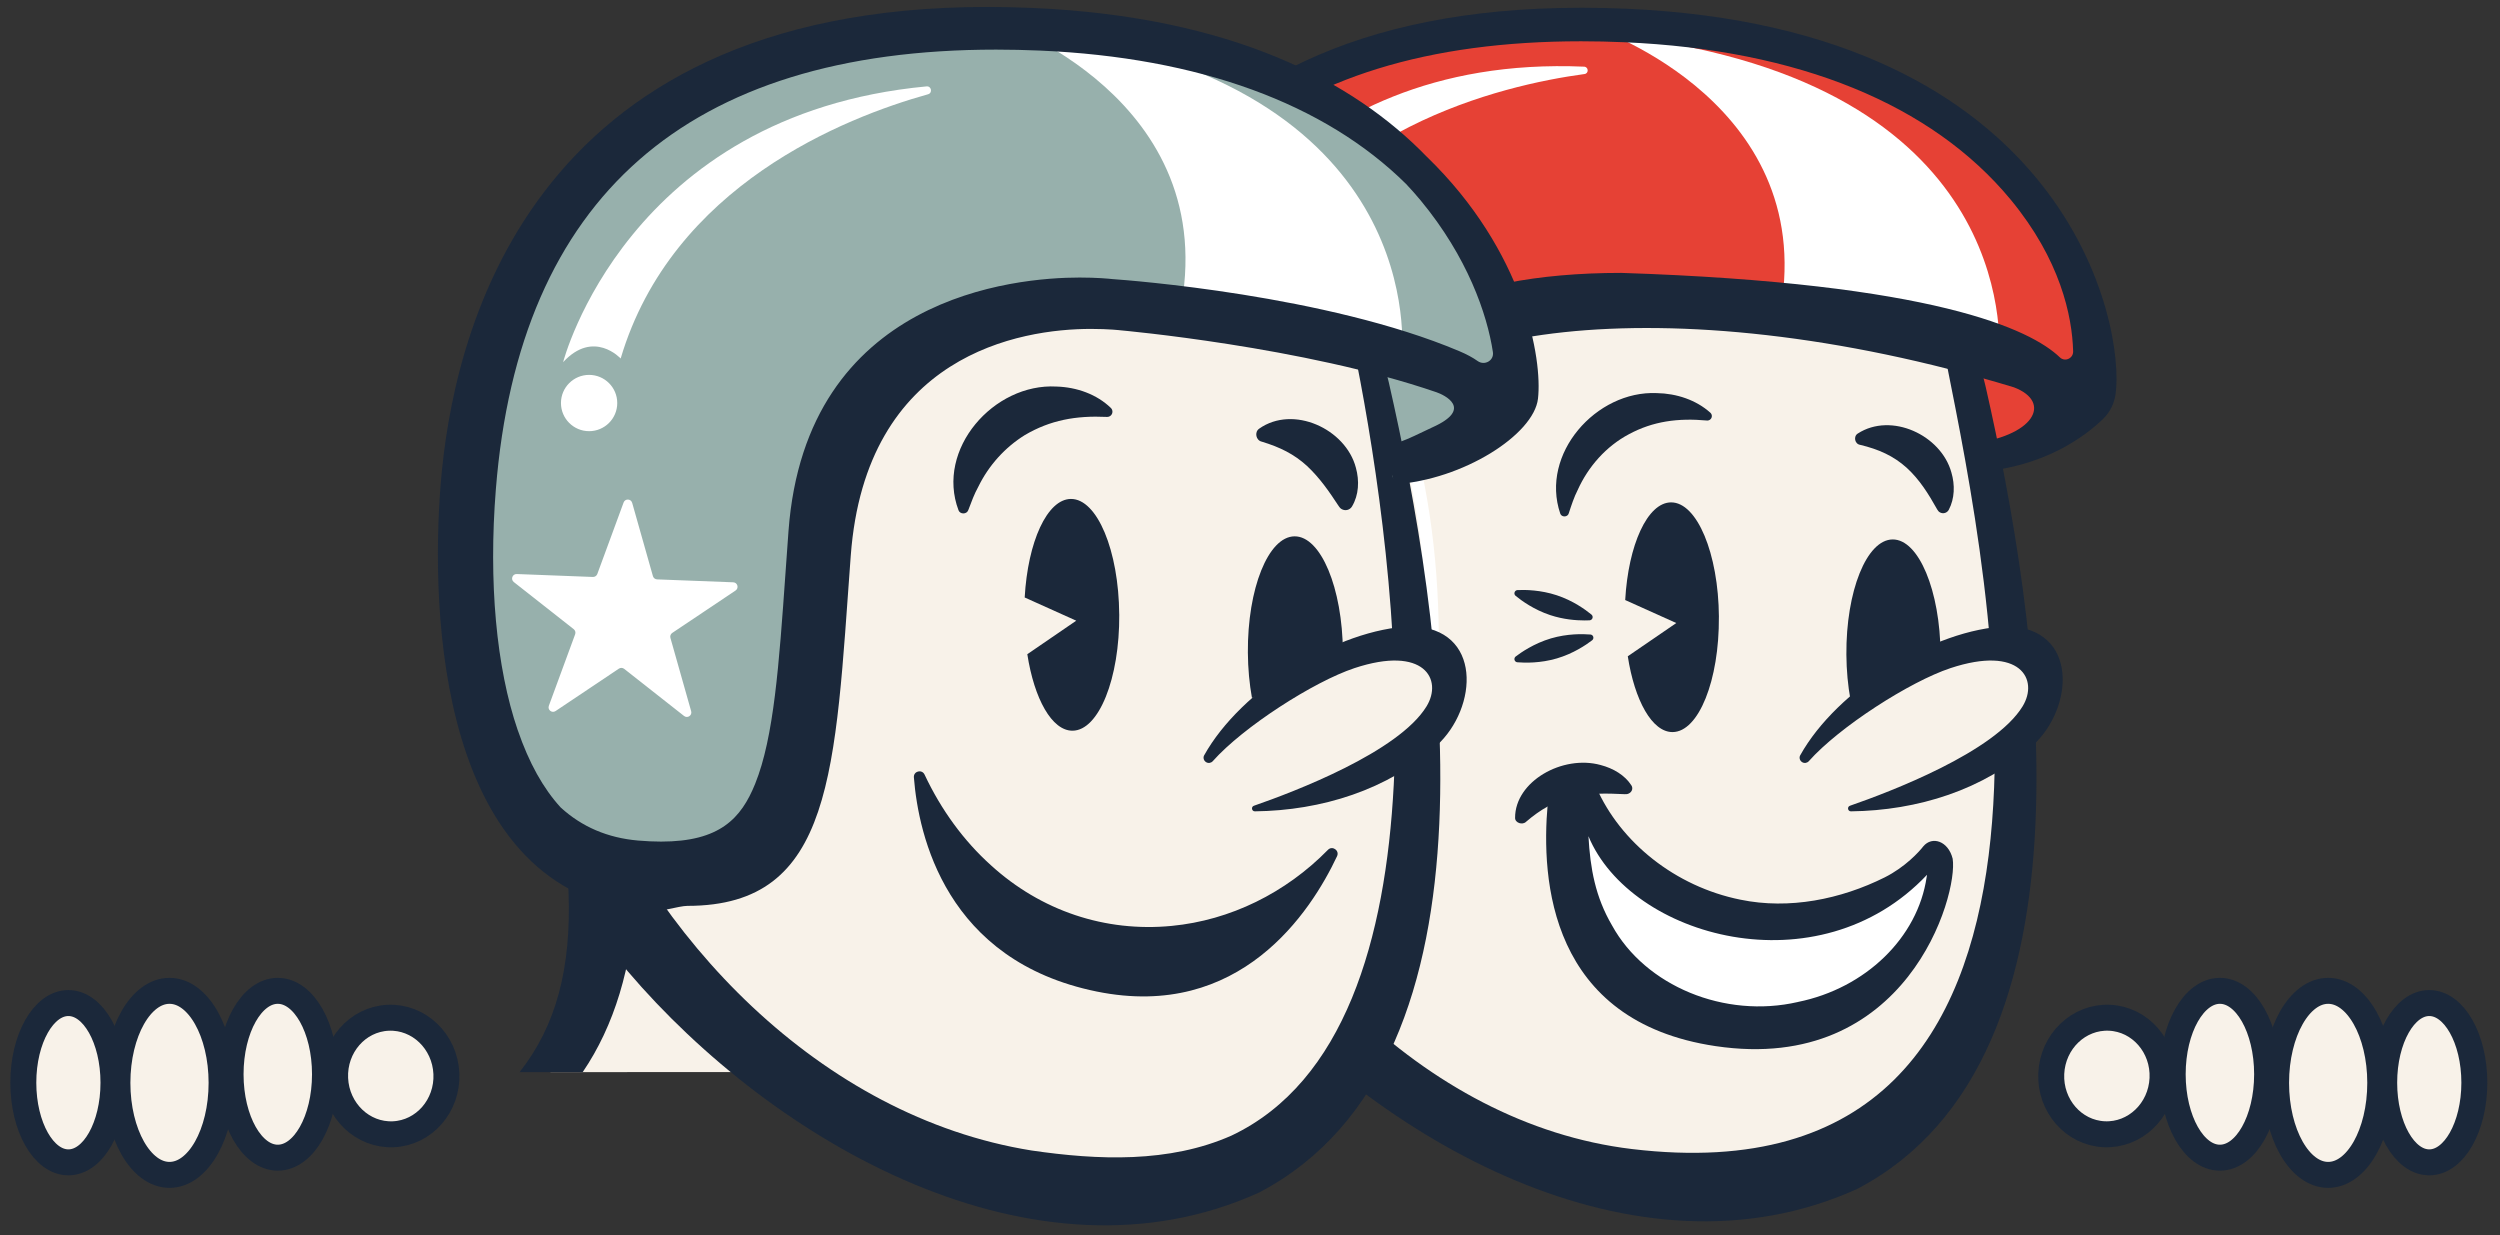
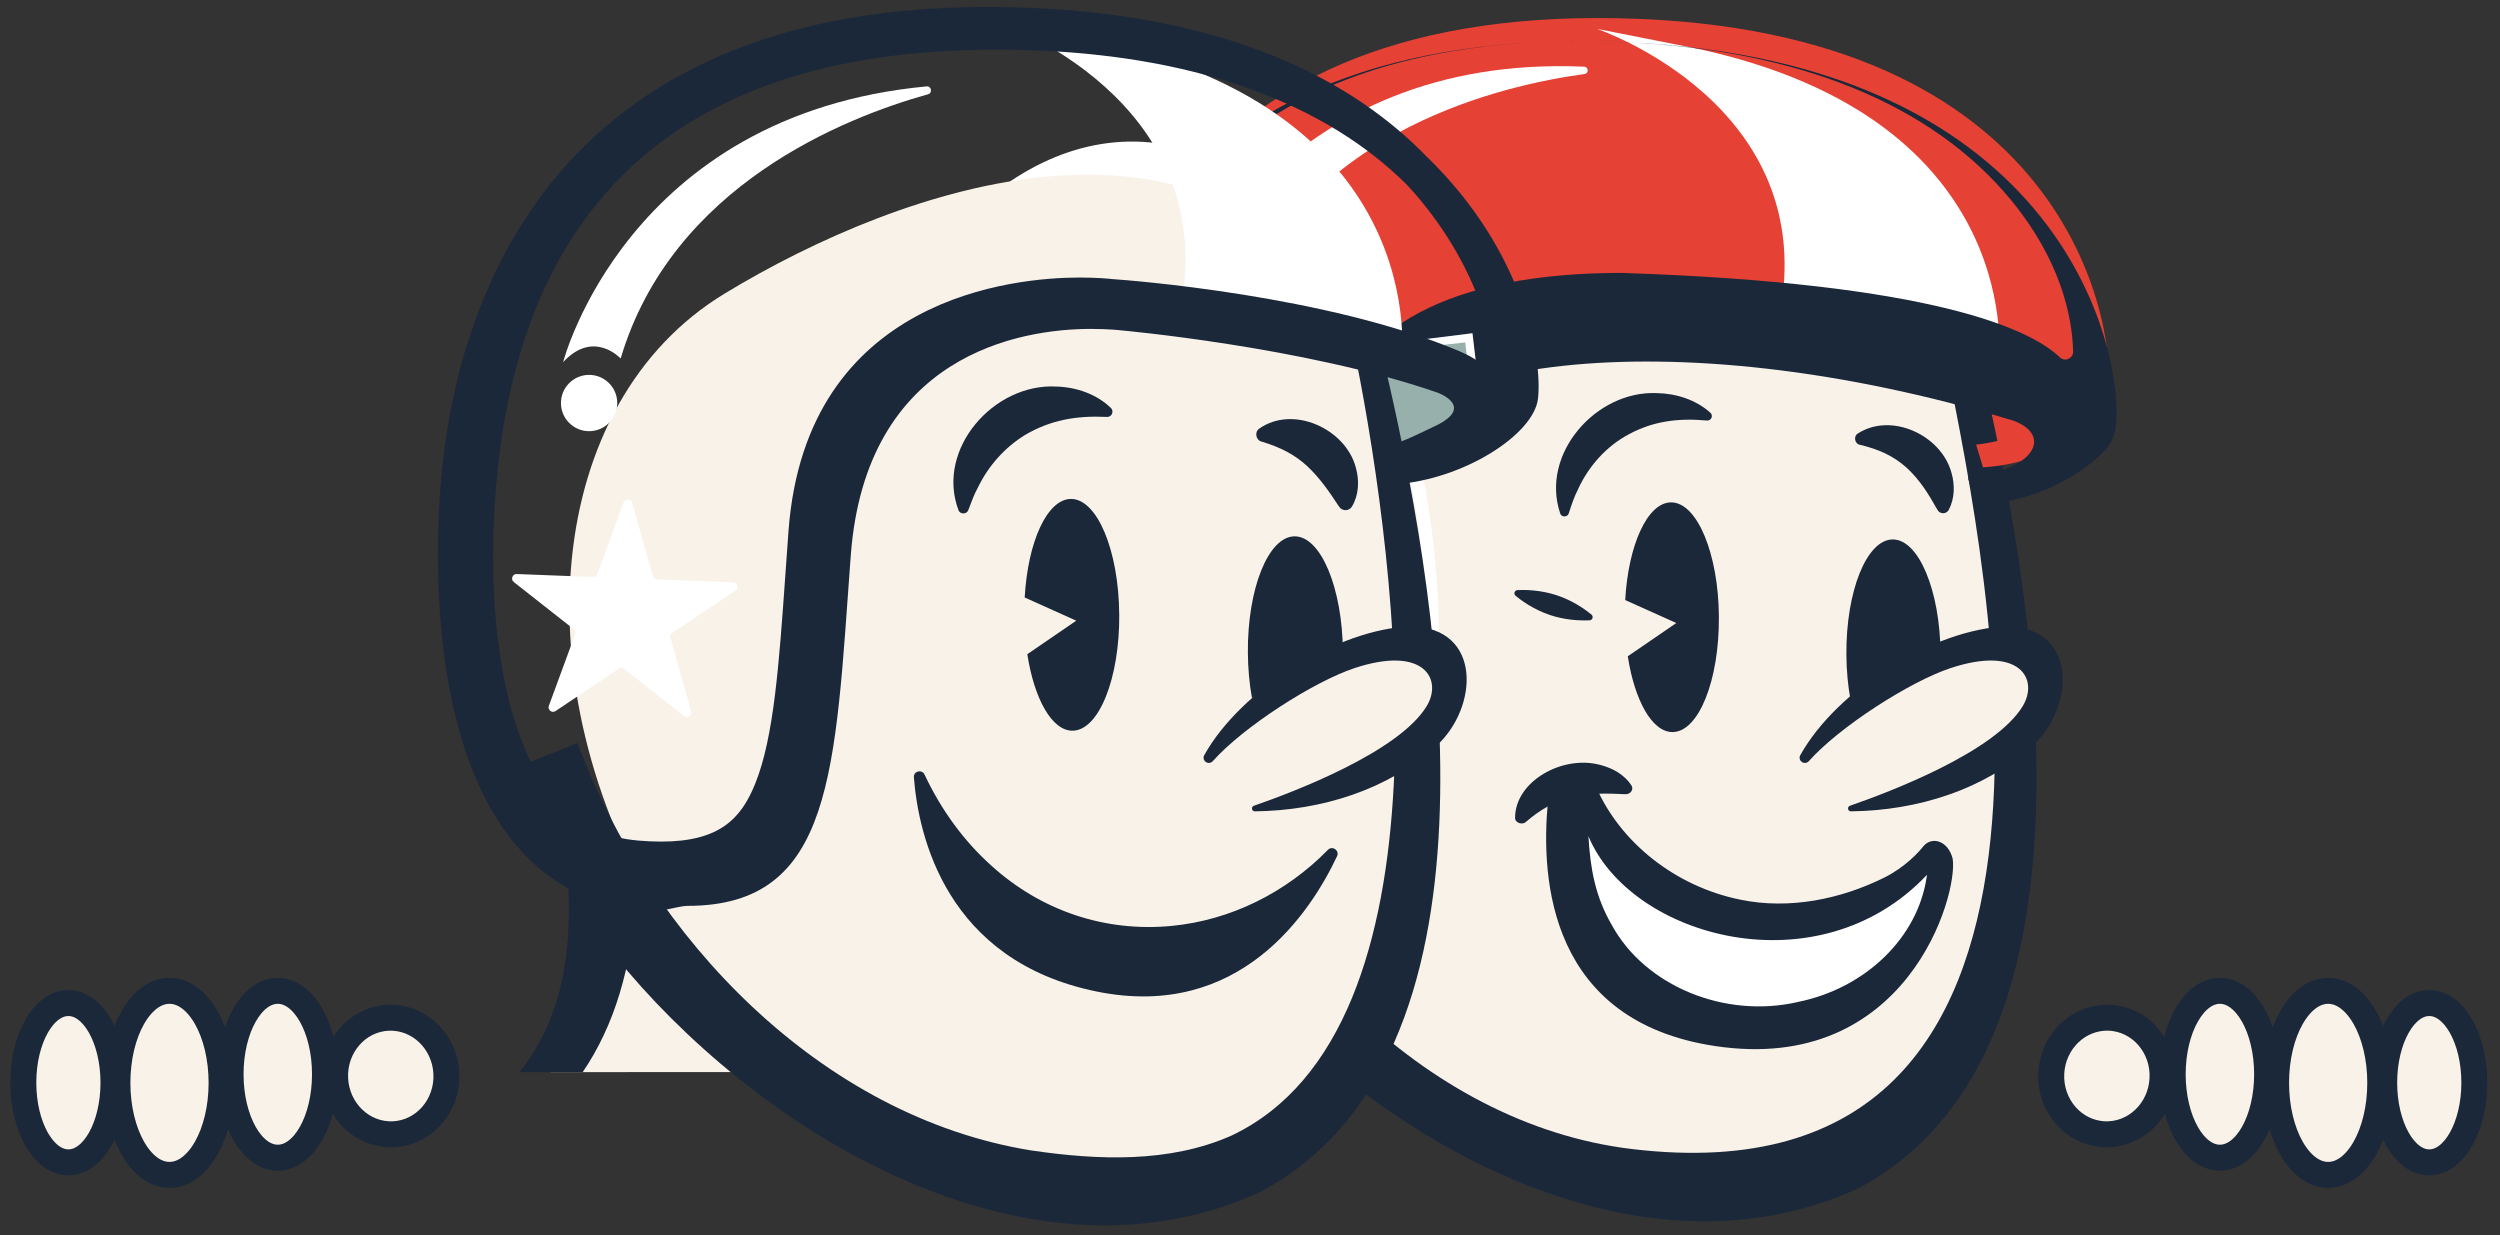
<svg xmlns="http://www.w3.org/2000/svg" id="Layer_1" data-name="Layer 1" viewBox="0 0 1113 550">
  <rect x="0" y="0" width="1113" height="550" fill="#333333" stroke="none" />
  <defs>
    <style> .cls-1 { fill: #010101; } .cls-2 { fill: #97b0ac; } .cls-3 { fill: #211e1f; } .cls-4 { fill: #fff; } .cls-5 { fill: #f7f0e6; } .cls-6 { fill: #1b283a; } .cls-7 { fill: #1b283a; } .cls-8 { fill: #e64135; } .cls-9 { stroke: #1b283a; stroke-miterlimit: 10; stroke-width: 11.56px; } .cls-9, .cls-10 { fill: #f8f2e9; } </style>
  </defs>
  <polygon class="cls-10" points="274.25 419.31 335.82 477.28 245.07 477.31 255.03 443.63 266.2 419.31 274.25 419.31" />
  <path class="cls-6" d="M283.3,397.02l-.13,2.06c-1.89,31.74-9.7,57.55-23.75,78.23h-28.1c16.18-20.51,23.05-46.03,21.79-80.11l-.09-2.15h1.97q.06,0,26.43,1.84l1.88.13Z" />
  <polygon class="cls-8" points="923.02 189.59 883.5 201.11 877.55 144.66 917.17 139.99 923.02 189.59" />
  <path class="cls-10" d="M867.95,149.52c51.58,109.31,32.36,314.91-46.55,362.85-78.91,47.93-194.45,1.9-258.07-102.83-63.61-104.73-51.21-228.48,27.7-276.42,78.91-47.93,224.62-94.42,276.91,16.4Z" />
  <path class="cls-6" d="M823.83,311.49c-1.12-6.15-1.77-12.93-1.82-20.05-.2-28.24,9.02-51.2,20.6-51.28,11.58-.08,21.13,22.74,21.33,50.98" />
  <path class="cls-6" d="M694.62,228.64c-9.02-26.54,15.95-54.83,42.99-53.63,8.85.15,17.55,3.08,23.84,8.73.82.74.89,2,.15,2.82-.45.5-1.1.72-1.72.65-12.83-1.16-23.95.3-34.74,6.13-10.05,5.36-18.01,14.28-22.76,24.82-1.62,3.19-2.76,6.66-3.97,10.39-.5,1.78-3.21,1.82-3.79.09h0Z" />
  <path class="cls-6" d="M827.1,193c14.9-9.61,37.04.67,41.66,17.34,1.62,5.53,1.49,11.6-1.16,16.62-.74,1.4-2.47,1.93-3.87,1.19-.59-.3-.99-.79-1.29-1.35-3.93-7-7.81-13.26-13.62-18.58-5.86-5.26-12.43-8.2-20.67-10.17-2.42-.35-3.12-3.78-1.05-5.05h0Z" />
  <path class="cls-6" d="M525.78,331.49c31.84,85.92,107.15,168.84,200.75,180.06,218.52,26.21,158.2-258.35,140.29-348.77-.73-4.02-2.08-7.91-1.53-12.19l11.51-2.17c2.6,3.7,3.16,7.82,4.28,11.82l2.97,12.09c23.08,101.63,55.03,298.31-57.28,357.01-98.84,44.74-214.08-22.33-278.04-97.57-22.23-26.21-40.98-55.52-55.12-87.49l32.17-12.8h0Z" />
  <polygon class="cls-1" points="571.6 184.95 584.51 230.55 631.87 232.36 592.49 258.73 605.4 304.33 568.15 275.03 528.77 301.4 545.13 256.92 507.88 227.62 555.24 229.43 571.6 184.95" />
  <path class="cls-6" d="M765.26,274.64c-.2-28.24-9.75-51.06-21.33-50.98-10.49.07-19.02,18.94-20.39,43.48l22.74,10.24-21.59,14.79c3.04,19.72,10.86,33.82,19.96,33.75,11.58-.08,20.8-23.04,20.6-51.28Z" />
  <path class="cls-8" d="M711.37,8.03c-199.99,0-225.35,140.63-230.33,203.01-5.69,71.21,6.73,164.88,78.42,171.12,2.33.2,4.56.3,6.68.3,65.84,0,30.93-102.22,47.27-196.01,8.19-47.02,70.89-54.84,111.67-54.84,20.32,0,35.19,1.94,35.19,1.94,0,0,92.08,12.37,148.97,36.38,15.26,6.44-.33,24.89-29.47,28.03l3.05,10.1c29.45-1.9,41.94-16.02,49.67-23.47,2.98-2.87,5.4-3.28,6-7.37,4.32-29.32-14.53-160.39-207.53-168.76-6.7-.29-13.24-.43-19.59-.43h0Z" />
  <circle class="cls-5" cx="536.15" cy="165.29" r="10.86" />
  <path class="cls-4" d="M889.81,162.45s14.34-109.42-135.59-141.06l-43.3-8.55s100.87,33.96,80.99,129.3c0,0,70.81,1.31,97.89,20.31Z" />
-   <path class="cls-6" d="M703.89,18.38h0c6.31,0,12.84.14,19.39.43,77.33,3.35,136.76,27.58,171.87,70.07,22.07,26.71,27.39,51.72,27.81,67.55.08,3.14-3.66,4.84-5.92,2.66-12.98-12.45-56.06-33.06-195.27-37.6-75.45,0-121.24,24.31-128.93,68.46-5.67,32.57-5.95,65.03-6.2,93.68-.24,28.21-.45,52.57-5.6,68.82-4.4,13.9-11.37,19.07-25.69,19.07-1.74,0-3.61-.09-5.54-.25-27-2.35-45.63-19.54-56.96-52.57-9.5-27.7-12.94-65.49-9.67-106.41,10.27-128.67,84.53-193.91,220.71-193.91M703.89,3.45c-204.56,0-230.5,143.84-235.59,207.65-5.82,72.84,6.89,168.65,80.21,175.03,2.38.21,4.66.31,6.84.31,67.35,0,34.7-95.55,51.41-191.48,8.38-48.1,133.6-69.89,289.85-22.52,17.19,6.55,9.35,22.07-20.46,25.28l3.62,12.43c30.12-1.94,48.57-15.97,56.47-23.59,3.04-2.93,4.98-6.77,5.59-10.95,4.42-29.99-20.47-163.17-217.88-171.73-6.86-.3-13.55-.44-20.04-.44h0Z" />
+   <path class="cls-6" d="M703.89,18.38h0c6.31,0,12.84.14,19.39.43,77.33,3.35,136.76,27.58,171.87,70.07,22.07,26.71,27.39,51.72,27.81,67.55.08,3.14-3.66,4.84-5.92,2.66-12.98-12.45-56.06-33.06-195.27-37.6-75.45,0-121.24,24.31-128.93,68.46-5.67,32.57-5.95,65.03-6.2,93.68-.24,28.21-.45,52.57-5.6,68.82-4.4,13.9-11.37,19.07-25.69,19.07-1.74,0-3.61-.09-5.54-.25-27-2.35-45.63-19.54-56.96-52.57-9.5-27.7-12.94-65.49-9.67-106.41,10.27-128.67,84.53-193.91,220.71-193.91c-204.56,0-230.5,143.84-235.59,207.65-5.82,72.84,6.89,168.65,80.21,175.03,2.38.21,4.66.31,6.84.31,67.35,0,34.7-95.55,51.41-191.48,8.38-48.1,133.6-69.89,289.85-22.52,17.19,6.55,9.35,22.07-20.46,25.28l3.62,12.43c30.12-1.94,48.57-15.97,56.47-23.59,3.04-2.93,4.98-6.77,5.59-10.95,4.42-29.99-20.47-163.17-217.88-171.73-6.86-.3-13.55-.44-20.04-.44h0Z" />
  <ellipse class="cls-4" cx="503.47" cy="282.01" rx="135.49" ry="217.07" />
  <path class="cls-4" d="M640.54,282.01c-.2,76.32-27.11,177.06-102.41,211.33-33.35,14.6-72.75,5.09-99.31-18.74-53.3-47.85-71.66-123.31-72.43-192.59.15-46.91,8.86-94.4,29.88-136.63,33.18-69.23,105.25-113.06,172.13-56.3,53.28,48.03,71.51,123.57,72.14,192.93h0ZM637.37,282.01c-.2-75.05-26.52-174.65-100.46-208.4-32.32-14.13-70.27-4.86-96.02,18.23-52.48,47.14-70.57,121.86-71.32,190.18.14,46.41,8.76,93.47,29.54,135.2,32.3,67.32,101.99,110.71,167.23,55.31,52.46-47.32,70.42-122.12,71.03-190.52h0Z" />
  <rect class="cls-2" x="616.77" y="152.59" width="40.26" height="50.4" transform="translate(-16.45 75.88) rotate(-6.73)" />
  <path class="cls-4" d="M661.09,201.44c-14.18,1.75-28.25,3.62-42.36,5.18l-.16-1.29-6.18-50.02-.19-1.56,1.58-.2,39.95-4.98,1.82-.23c2.18,17.58,3.97,35.56,5.55,53.1h0ZM658.6,199.48c-2.41-16.44-4.62-32.45-6.5-48.86l2.05,1.62-40.01,4.46,1.39-1.76,5.63,50.09-1.45-1.15c12.98-1.62,25.98-2.95,38.89-4.4h0Z" />
  <path class="cls-10" d="M600.9,141.74c64.19,105.67,33.65,323.34-45.97,371.71-79.63,48.37-196.21,1.91-260.4-103.76-64.19-105.67-51.67-230.54,27.95-278.91,79.63-48.37,214.23-94.71,278.42,10.96Z" />
  <path class="cls-7" d="M595.26,381.17c1.19-2.53-2.09-4.83-4.04-2.84-18.83,19.22-43.51,31.37-69.57,33.88-29.64,2.87-58.22-6.72-80.47-26.98-12.1-10.87-22.18-24.66-29.56-40.38-1.19-2.52-4.98-1.54-4.76,1.24,2.03,25.93,14.31,81.7,81.44,95.35,63.74,12.96,95.22-35.33,106.97-60.29Z" />
  <path class="cls-6" d="M557.38,310.75c-1.13-6.21-1.78-13.05-1.83-20.23-.2-28.49,9.11-51.66,20.79-51.74,11.68-.08,21.32,22.95,21.52,51.44" />
  <path class="cls-6" d="M426.73,227.17c-10.23-27.19,15.7-56.63,43.57-55.08,9.11.27,18,3.46,24.25,9.52.93.9.95,2.37.05,3.3-.51.52-1.19.75-1.86.7-13.81-.65-25.18,1.44-36.48,8.08-8.82,5.48-16.07,13.48-20.74,23.05-1.74,3.14-3.02,6.59-4.43,10.34-.66,1.96-3.64,2-4.36.09h0Z" />
  <path class="cls-4" d="M527.18,130.22s42.82-106.38,178.06-100.54c2.01.09,2.19,3.01.19,3.28-37.29,5.06-119.45,24.55-152.63,98.98,0,0-10.19-14.59-25.62-1.72Z" />
  <path class="cls-6" d="M560.6,190.83c15.11-10.65,38.53.07,43.05,17.44,1.59,5.77,1.31,12.08-1.73,17.2-.96,1.61-3.03,2.13-4.64,1.17-.57-.32-.97-.83-1.31-1.35-4.39-6.7-8.43-12.53-14.11-17.87-5.75-5.23-11.9-8.29-20.04-10.77-2.69-.53-3.47-4.29-1.21-5.82h0Z" />
  <path class="cls-6" d="M257.11,330.74c31.97,86.57,108.38,166.43,202.16,181.46,29.5,4.31,61.28,5.65,89-6.64,100.46-47.66,73.6-253.77,55.62-344.82-.73-4.05-2.1-7.98-1.5-12.31l8.55-2.25c2.67,3.72,3.22,7.88,4.36,11.92l3.01,12.2c23.4,102.73,55.75,301.24-57.79,360.63-99.89,45.32-216.38-22.56-281.06-98.53-22.47-26.47-34.25-58.75-48.58-91.05l26.24-10.61h0Z" />
-   <path class="cls-2" d="M620.27,213.02c30.4-1.96,41.87-14.62,49.85-22.31,3.07-2.96,10.12-6.52,10.74-10.74,4.46-30.26-17.98-163.86-217.18-172.49C238.76-2.27,211.04,150.13,205.74,216.56c-5.87,73.5,10.82,168.17,80.94,176.61,76.71,9.24,75.83-50.51,83.31-151.66,8.35-113.01,127.83-98.3,127.83-98.3,0,0,91.16,6.14,149.87,30.93,15.75,6.65-.34,25.69-30.42,28.93" />
  <path class="cls-4" d="M281.44,223.85l9.24,32.64c.24.83.98,1.42,1.85,1.45l33.9,1.3c1.94.07,2.65,2.58,1.04,3.66l-28.19,18.88c-.72.48-1.05,1.37-.81,2.21l9.24,32.64c.53,1.87-1.64,3.32-3.16,2.12l-26.67-20.98c-.68-.54-1.63-.57-2.35-.09l-28.19,18.88c-1.61,1.08-3.66-.53-2.99-2.35l11.71-31.84c.3-.81.04-1.73-.64-2.26l-26.67-20.98c-1.52-1.2-.62-3.65,1.31-3.57l33.9,1.3c.87.03,1.66-.5,1.96-1.31l11.71-31.84c.67-1.82,3.28-1.72,3.8.15Z" />
  <path class="cls-10" d="M532.03,341.72c6.31-11.05,25.41-27.19,45.66-38,30.29-16.17,59.64-20.29,65.56-9.21,5.92,11.09-13.84,33.18-44.13,49.35-18.59,9.93-39.8,16.39-52.49,16.51l-14.6-18.65Z" />
  <path class="cls-6" d="M536.11,336.24c16.28-29.27,59.4-56.3,92.24-57.41,31.76.84,29.72,36.35,11.17,53.19-21.53,19.6-51.24,28.85-80.84,29.19-1.44.02-1.8-2.02-.44-2.49,17.98-6.23,64.42-23.92,76.86-44.25,7.34-12.01-1.1-27.28-32.1-17.02-18.08,5.99-49.55,26.19-63.07,41.42-.73.82-1.91,1.04-2.87.5l-.05-.03c-1.09-.62-1.52-2.01-.91-3.1Z" />
  <g>
    <path class="cls-10" d="M797.39,341.72c6.31-11.05,25.41-27.19,45.66-38,30.29-16.17,59.64-20.29,65.56-9.21,5.92,11.09-13.84,33.18-44.13,49.35-18.59,9.93-39.8,16.39-52.49,16.51l-14.6-18.65Z" />
    <path class="cls-6" d="M801.47,336.24c16.28-29.27,59.4-56.3,92.24-57.41,31.76.84,29.72,36.35,11.17,53.19-21.53,19.6-51.24,28.85-80.84,29.19-1.44.02-1.8-2.02-.44-2.49,17.98-6.23,64.42-23.92,76.86-44.25,7.34-12.01-1.1-27.28-32.1-17.02-18.08,5.99-49.55,26.19-63.07,41.42-.73.82-1.91,1.04-2.87.5l-.05-.03c-1.09-.62-1.52-2.01-.91-3.1Z" />
  </g>
  <path class="cls-6" d="M498.28,273.57c-.2-28.49-9.84-51.53-21.52-51.44-10.58.08-19.19,19.11-20.57,43.87l22.95,10.33-21.78,14.92c3.07,19.9,10.96,34.12,20.14,34.06,11.68-.08,20.99-23.25,20.79-51.74Z" />
  <path class="cls-4" d="M623.95,160.37s14.47-110.4-136.81-142.33l-43.69-8.63s101.78,34.27,81.72,130.47c0,0,71.45,1.33,98.78,20.49Z" />
  <path class="cls-6" d="M635.15,69.72c-32.41-33.47-86.6-62.33-175.42-66.18-6.92-.3-13.67-.45-20.22-.45-206.4,0-238.2,148.3-243.34,212.68-4.45,55.69-1.49,182.85,92.69,190.15,4.07.32,13.54-2.63,17.18-2.63,65.32,0,65.63-60.04,72.71-155.85,6.63-89.67,75.55-101.01,106.9-101.01,8.16,0,13.25.63,13.25.63,0,0,81.49,7.24,140.63,27.57,3.15,1.08,16.81,7.27-1.78,15.6-6.93,3.11-14.81,7.85-24.44,8.88l3.65,12.55c.93-.06,1.82-.17,2.73-.25l1.22,4.19c30.4-1.96,61.96-22.1,63.8-38.11,2-17.37-5.77-65.37-49.56-107.78ZM230.51,325.12c-9.59-27.95-13.05-66.08-9.75-107.37,10.37-129.84,85.3-195.66,222.71-195.66,6.37,0,12.95.15,19.57.43,70.84,3.07,126.72,23.56,162.94,59.38,2.26,2.4,4.45,4.85,6.54,7.38,20.75,25.11,29.55,50.48,32.12,67.47.57,3.78-3.7,6.19-6.81,3.97-2.2-1.57-4.92-3.02-8.21-4.41-59.06-24.94-147.05-31.55-154.35-32.06-1.62-.18-6.9-.69-14.63-.69-28.44,0-121.85,8.15-129.6,112.88-.47,6.36-.91,12.55-1.33,18.56-2.89,40.95-5.17,73.3-13.51,93.95-6.24,15.44-15.75,25.73-41.89,25.73-3.2,0-6.65-.16-10.25-.47-13.51-1.18-24.94-6.05-34.43-14.71-7.81-8.52-14.15-19.95-19.1-34.38Z" />
  <g>
    <path class="cls-4" d="M775.06,455.65s-79.51-17.18-75.38-94.95l8.98.08s22.08,45.96,78.9,45.15c0,0,50.47,1.28,71.12-24.39l8.66,4.06s-3.6,71.3-92.29,70.04Z" />
    <path class="cls-6" d="M674.52,364.1c-.06-16.21,21.1-28.18,38.06-23.52,5.68,1.48,10.86,4.57,13.73,9.09.8,1.26.3,2.85-1.11,3.57-.59.31-1.23.37-1.88.33-8.23-.42-15.79-.53-23.61,1.33-7.79,1.92-13.98,5.53-20.24,10.9-1.64,1.69-5,.54-4.95-1.68h0Z" />
    <path class="cls-7" d="M869.31,382.24c-1.94-7.77-9.09-10.21-13.08-5.42-1.77,2.32-8.03,9.23-17.22,13.82-19.46,9.7-42.45,14.39-64.15,9.9-29.03-5.85-53.5-25.54-64.23-50.09l-8.55-3.98-3.84.67s-9.21,10.86-9.21,10.86c-3.01,33.77.85,96.73,74.72,107.73,85.15,12.68,108.18-67.3,105.57-83.48ZM800.46,446.08c-32.62,7.53-67.98-7.13-82.78-34.08-7.43-12.67-9.71-25.35-10.5-39.72,18.75,45.15,102.39,68.41,150.73,17.18-.1.58-.17,1.05-.17,1.04-3.94,26.91-27.15,49.46-57.28,55.57Z" />
  </g>
  <path class="cls-4" d="M250.7,161.25s28.33-110.2,161.81-122.79c2.17-.21,2.77,2.92.66,3.51-36.96,10.31-114,40.6-136.85,117.64,0,0-12.01-13.13-25.63,1.64Z" />
  <g>
-     <path class="cls-7" d="M708.05,282.49c-3.42-.28-10.25-.43-17.56,1.72-7.6,2.24-13.51,6.39-15.7,8.06-.48.37-.68.97-.52,1.55.16.56.64.96,1.23,1.03.02,0,.03,0,.05,0,3.42.28,10.25.43,17.56-1.72,7.3-2.15,12.97-5.98,15.7-8.07.48-.37.68-.98.51-1.56-.17-.58-.68-.96-1.27-1.03Z" />
    <path class="cls-7" d="M690.17,273.85c5.88,1.95,11.52,2.37,15.26,2.37.85,0,1.6-.02,2.24-.05h0c.61-.03,1.12-.42,1.31-.99.19-.57,0-1.19-.46-1.57-2.65-2.18-8.17-6.19-15.42-8.59-7.22-2.39-14.06-2.48-17.5-2.32-.6.03-1.12.42-1.31.99-.19.57-.01,1.19.46,1.57,2.65,2.18,8.19,6.2,15.42,8.59Z" />
  </g>
  <g>
    <g>
      <path class="cls-3" d="M988.3,447.18c-7.06,0-14.96,13.29-14.96,31.08s7.9,31.08,14.96,31.08,14.96-13.29,14.96-31.08-7.9-31.08-14.96-31.08Z" />
      <ellipse class="cls-10" cx="988.3" cy="478.26" rx="21.02" ry="37.14" />
    </g>
    <g>
      <path class="cls-3" d="M938.08,459.14c-4.65,0-9.1,1.81-12.58,5.15-3.77,3.6-5.98,8.54-6.22,13.91-.49,10.96,7.5,20.26,17.82,20.73,4.95.22,9.7-1.6,13.39-5.13,3.77-3.61,5.98-8.55,6.22-13.91.24-5.36-1.51-10.48-4.94-14.41-3.36-3.85-7.93-6.09-12.88-6.31-.27-.01-.54-.02-.81-.02Z" />
      <ellipse class="cls-10" cx="937.99" cy="479.04" rx="25.96" ry="24.79" transform="translate(417.21 1394.51) rotate(-87.42)" />
    </g>
    <g>
      <path class="cls-3" d="M1036.5,447.18c-8.1,0-17.13,14.34-17.13,34.91s9.03,34.91,17.13,34.91,17.13-14.34,17.13-34.91-9.03-34.91-17.13-34.91Z" />
      <ellipse class="cls-10" cx="1036.5" cy="482.09" rx="23.19" ry="40.97" />
    </g>
    <g>
      <path class="cls-3" d="M1081.51,452.62c-6.61,0-14.01,12.57-14.01,29.4s7.4,29.4,14.01,29.4,14.01-12.57,14.01-29.4-7.4-29.4-14.01-29.4Z" />
      <ellipse class="cls-10" cx="1081.51" cy="482.02" rx="20.07" ry="35.46" />
    </g>
  </g>
  <g>
    <ellipse class="cls-10" cx="123.67" cy="478.26" rx="21.02" ry="37.14" />
    <g>
-       <path class="cls-3" d="M173.07,459.16c-4.95.22-9.52,2.46-12.88,6.31-3.43,3.93-5.18,9.05-4.94,14.41.24,5.36,2.45,10.3,6.22,13.91,3.69,3.53,8.44,5.35,13.39,5.13,10.32-.46,18.31-9.76,17.82-20.73-.24-5.36-2.45-10.3-6.22-13.91-3.49-3.34-7.93-5.15-12.58-5.15-.27,0-.54,0-.81.02Z" />
      <ellipse class="cls-10" cx="173.97" cy="479.04" rx="24.79" ry="25.96" transform="translate(-21.39 8.32) rotate(-2.58)" />
    </g>
    <ellipse class="cls-10" cx="75.46" cy="482.09" rx="23.19" ry="40.97" />
    <ellipse class="cls-10" cx="30.45" cy="482.02" rx="20.07" ry="35.46" />
  </g>
  <circle class="cls-4" cx="262.27" cy="179.43" r="12.53" />
  <ellipse class="cls-9" cx="123.67" cy="478.26" rx="21.02" ry="37.14" />
  <ellipse class="cls-9" cx="75.46" cy="482.09" rx="23.19" ry="40.97" />
  <ellipse class="cls-9" cx="988.3" cy="478.26" rx="21.02" ry="37.14" />
  <ellipse class="cls-9" cx="1036.5" cy="482.09" rx="23.19" ry="40.97" />
  <ellipse class="cls-9" cx="1081.51" cy="482.02" rx="20.07" ry="35.46" />
  <ellipse class="cls-9" cx="30.45" cy="482.02" rx="20.07" ry="35.46" />
  <ellipse class="cls-9" cx="173.97" cy="479.04" rx="24.79" ry="25.96" transform="translate(-21.39 8.32) rotate(-2.58)" />
  <ellipse class="cls-9" cx="937.99" cy="479.04" rx="25.96" ry="24.79" transform="translate(417.21 1394.51) rotate(-87.42)" />
</svg>